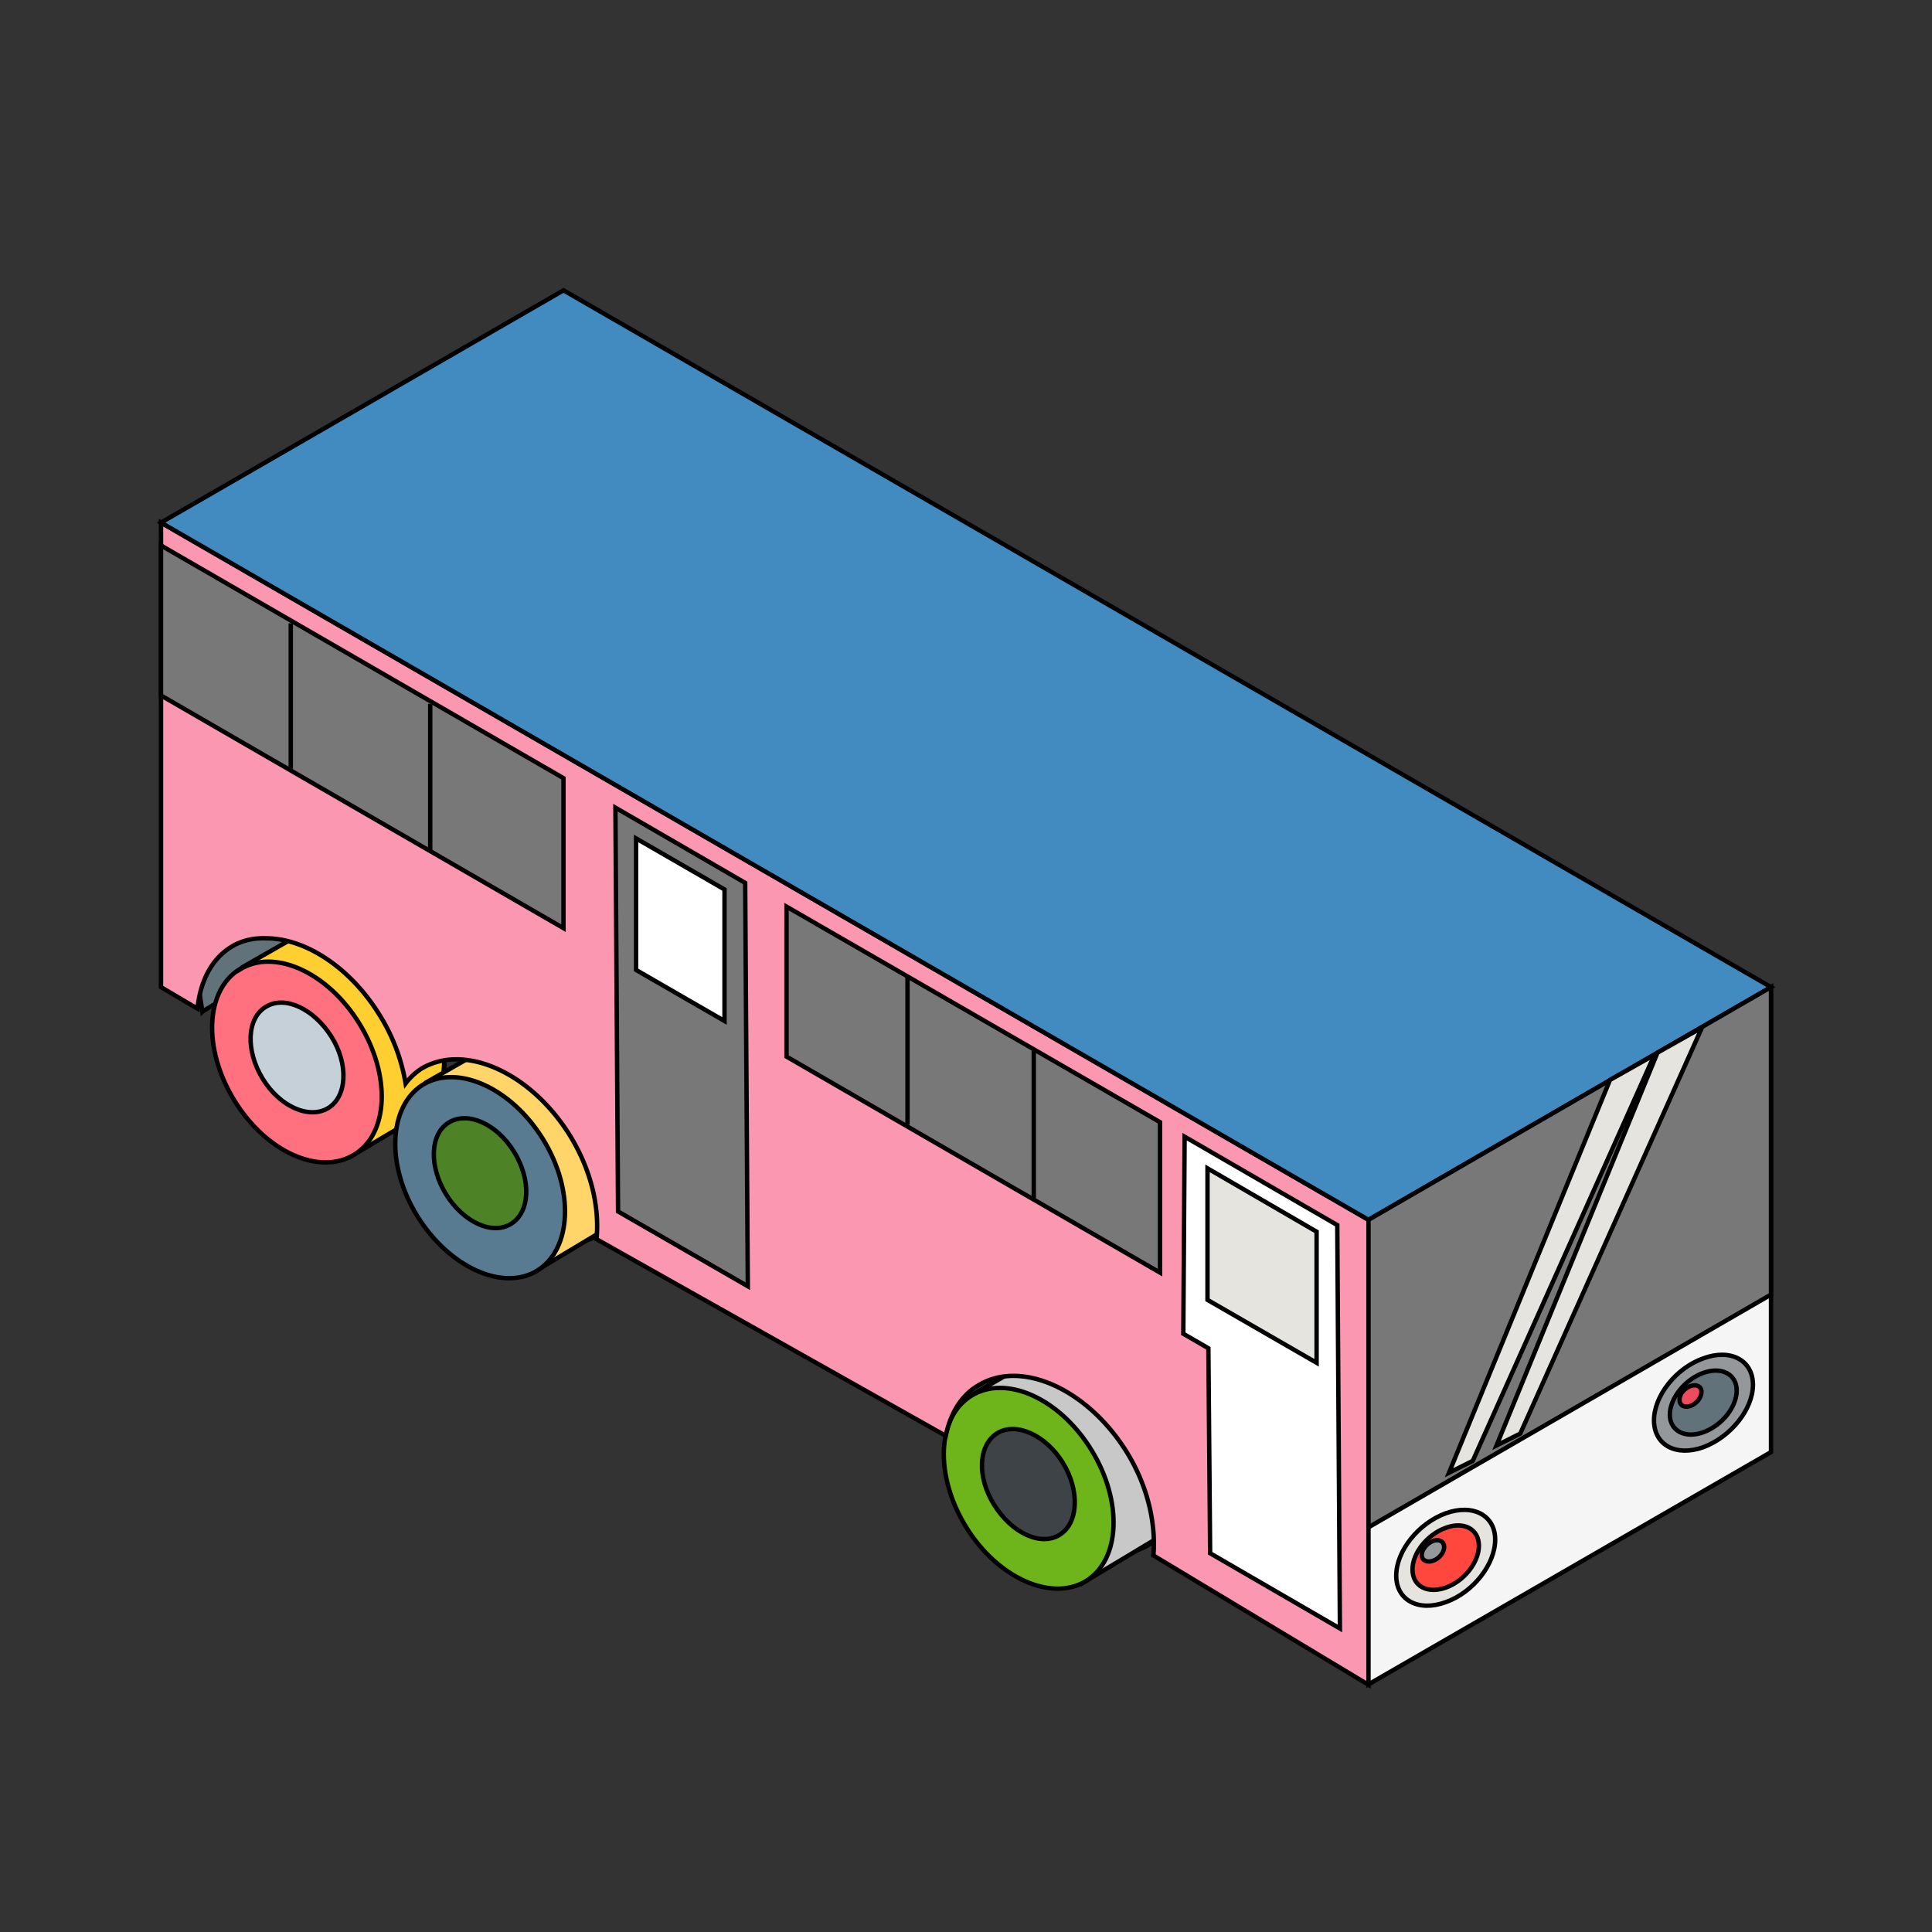
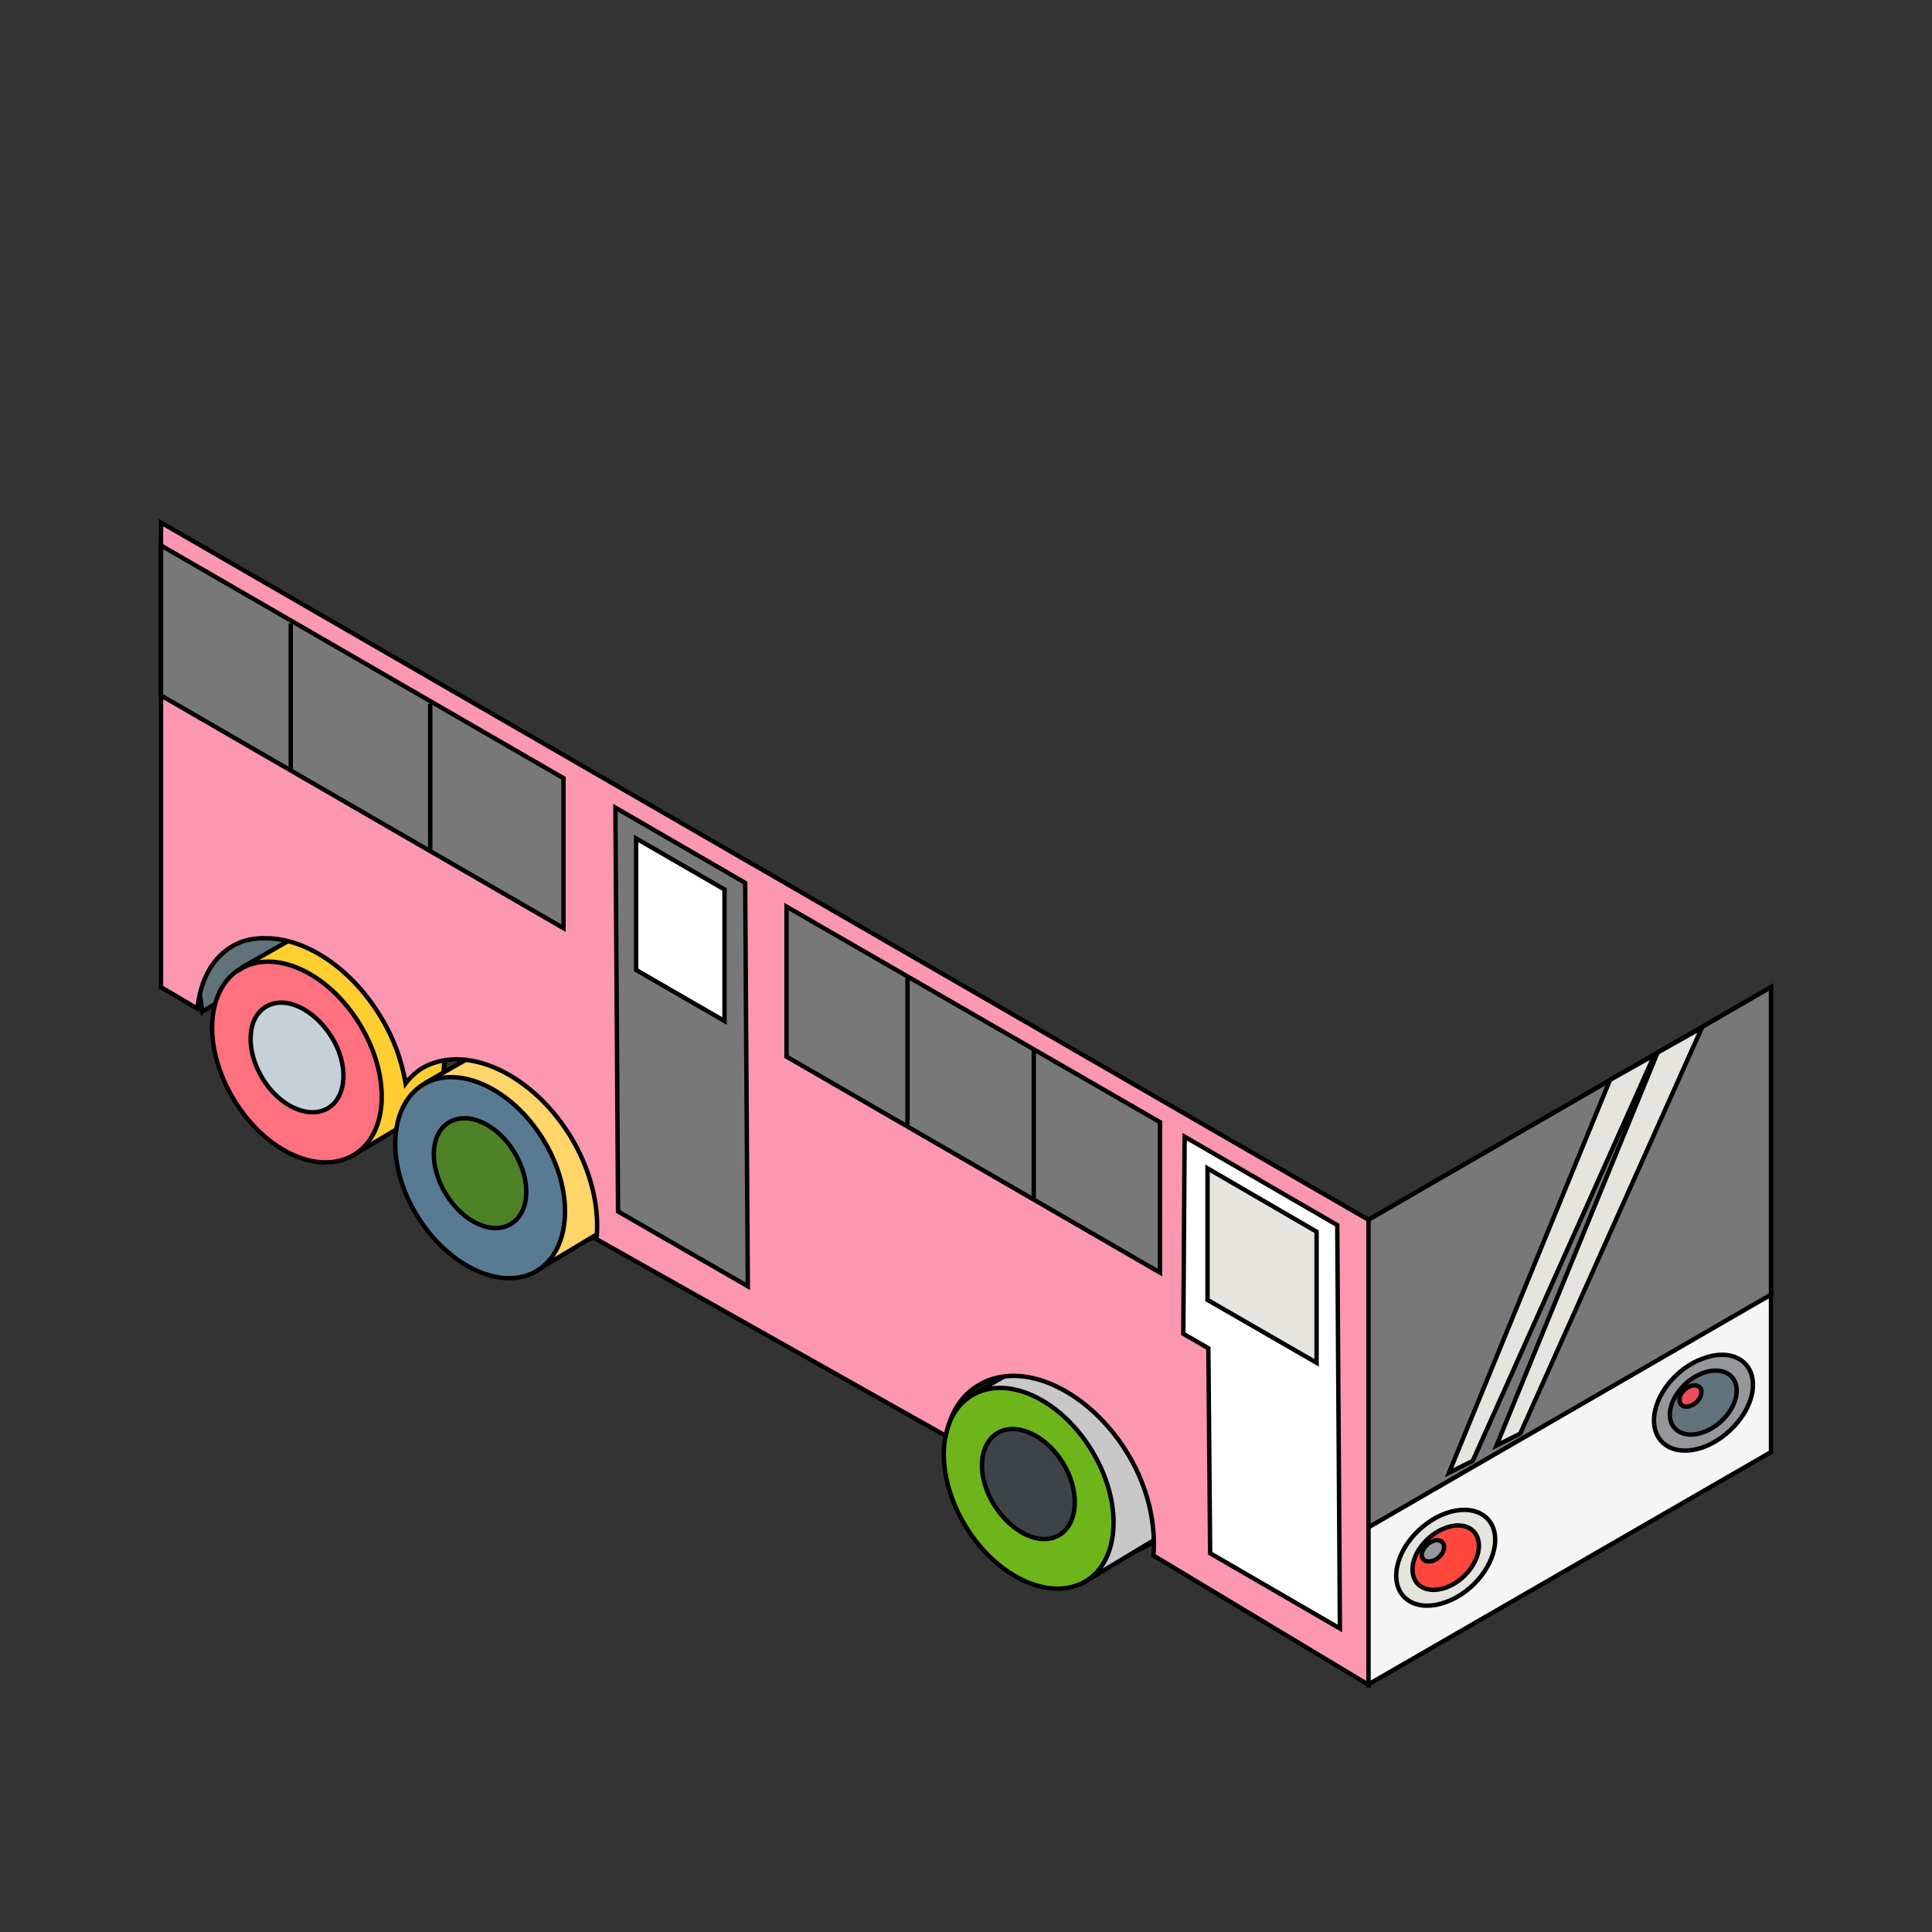
<svg xmlns="http://www.w3.org/2000/svg" id="bg_ope_iso-bus" width="200" height="200" version="1.1" class="bgs" preserveAspectRatio="xMidYMin slice">
  <rect width="100%" height="100%" fill="#333333" stroke="none" />
  <defs id="layer_0" />
  <rect id="layer_1" width="100%" height="100%" fill="none" />
  <svg id="layer_2" preserveAspectRatio="xMidYMid meet" viewBox="-3.51 -3.51 43.92 38.04" class="svg_thumb" data-uid="ope_iso-bus" data-keyword="iso-bus" data-complex="true" data-coll="ope" data-c="{&quot;ffffff&quot;:[&quot;ope_iso-bus_l_1&quot;,&quot;ope_iso-bus_l_2&quot;,&quot;ope_iso-bus_l_3&quot;,&quot;ope_iso-bus_l_4&quot;,&quot;ope_iso-bus_l_5&quot;,&quot;ope_iso-bus_l_6&quot;,&quot;ope_iso-bus_l_7&quot;,&quot;ope_iso-bus_l_8&quot;,&quot;ope_iso-bus_l_9&quot;,&quot;ope_iso-bus_l_10&quot;,&quot;ope_iso-bus_l_11&quot;,&quot;ope_iso-bus_l_12&quot;,&quot;ope_iso-bus_l_13&quot;,&quot;ope_iso-bus_l_14&quot;,&quot;ope_iso-bus_l_15&quot;,&quot;ope_iso-bus_l_16&quot;,&quot;ope_iso-bus_l_17&quot;,&quot;ope_iso-bus_l_18&quot;,&quot;ope_iso-bus_l_19&quot;,&quot;ope_iso-bus_l_20&quot;,&quot;ope_iso-bus_l_21&quot;]}" data-colors="[&quot;#ffffff&quot;]" style="overflow: visible;">
    <path id="ope_iso-bus_l_1" d="M1.1 16.54L6.46 13.3L6.09 11.74L0.75 14.24L1.09 16.55Z " data-color-original="#ffffff" fill="#62727a" class="ffffff" stroke-miterlimit="3" stroke-opacity="1" stroke-width="0.1" stroke="#000000" />
    <path id="ope_iso-bus_l_2" d="M3.36 14.76C4.15 14.28 5.37 14.83 6.09 15.99S6.75 18.5 5.97 18.98S3.96 18.91 3.24 17.75S2.58 15.25 3.36 14.76Z " data-color-original="#ffffff" fill="#ed4c5c" class="ffffff" stroke-miterlimit="3" stroke-opacity="1" stroke-width="0.1" stroke="#000000" />
    <path id="ope_iso-bus_l_3" d="M4.01 14.59C3.78 14.59 3.56 14.64 3.36 14.76L2.03 15.52L4.45 19.85L6.13 18.85C6.75 18.29 6.75 17.06 6.08 15.98C5.55 15.11 4.72 14.58 4.01 14.58Z " data-color-original="#ffffff" fill="#ffce31" class="ffffff" stroke-miterlimit="3" stroke-opacity="1" stroke-width="0.1" stroke="#000000" />
    <path id="ope_iso-bus_l_4" d="M1.94 15.59C2.72 15.1 3.94 15.65 4.66 16.82S5.33 19.32 4.54 19.8S2.54 19.74 1.82 18.57S1.15 16.07 1.94 15.58Z " data-color-original="#ffffff" fill="#ff717f" class="ffffff" stroke-miterlimit="3" stroke-opacity="1" stroke-width="0.1" stroke="#000000" />
    <path id="ope_iso-bus_l_5" d="M2.53 16.44C2.96 16.17 3.62 16.48 4.02 17.11S4.38 18.48 3.95 18.74S2.85 18.71 2.46 18.07S2.1 16.7 2.53 16.44ZM7.53 17.39C8.31 16.9 9.53 17.45 10.25 18.62S10.92 21.12 10.13 21.61S8.13 21.54 7.41 20.38S6.74 17.87 7.53 17.39Z " data-color-original="#ffffff" fill="#c5d0d8" class="ffffff" stroke-miterlimit="3" stroke-opacity="1" stroke-width="0.1" stroke="#000000" />
    <path id="ope_iso-bus_l_6" d="M8.18 17.21C7.94 17.21 7.72 17.27 7.52 17.39L6.19 18.15L8.61 22.48L10.29 21.47C10.92 20.91 10.92 19.68 10.25 18.61C9.71 17.74 8.88 17.21 8.17 17.21Z " data-color-original="#ffffff" fill="#ffd469" class="ffffff" stroke-miterlimit="3" stroke-opacity="1" stroke-width="0.1" stroke="#000000" />
    <path id="ope_iso-bus_l_7" d="M6.1 18.21C6.89 17.73 8.11 18.28 8.83 19.44S9.49 21.94 8.71 22.43S6.7 22.36 5.98 21.2S5.32 18.7 6.1 18.21Z " data-color-original="#ffffff" fill="#597b91" class="ffffff" stroke-miterlimit="3" stroke-opacity="1" stroke-width="0.1" stroke="#000000" />
    <path id="ope_iso-bus_l_8" d="M6.69 19.07C7.12 18.8 7.79 19.1 8.18 19.74S8.54 21.1 8.11 21.37S7.02 21.33 6.63 20.7S6.26 19.33 6.69 19.07ZM20 24.46C20.78 23.97 22 24.52 22.72 25.69S23.38 28.19 22.6 28.67S20.59 28.61 19.88 27.44S19.21 24.94 20 24.46Z " data-color-original="#ffffff" fill="#4d8226" class="ffffff" stroke-miterlimit="3" stroke-opacity="1" stroke-width="0.1" stroke="#000000" />
    <path id="ope_iso-bus_l_9" d="M20.65 24.28C20.41 24.28 20.19 24.33 19.99 24.45L18.66 25.22L21.08 29.55L22.76 28.54C23.38 27.98 23.38 26.75 22.72 25.68C22.18 24.8 21.35 24.27 20.64 24.27Z " data-color-original="#ffffff" fill="#c8c8c8" class="ffffff" stroke-miterlimit="3" stroke-opacity="1" stroke-width="0.1" stroke="#000000" />
    <path id="ope_iso-bus_l_10" d="M18.57 25.28C19.36 24.79 20.58 25.34 21.3 26.51S21.96 29.01 21.18 29.49S19.17 29.43 18.45 28.26S17.79 25.76 18.57 25.28Z " data-color-original="#ffffff" fill="#6eb51c" class="ffffff" stroke-miterlimit="3" stroke-opacity="1" stroke-width="0.1" stroke="#000000" />
    <path id="ope_iso-bus_l_11" d="M19.16 26.13C19.59 25.87 20.26 26.17 20.65 26.8S21.01 28.17 20.58 28.44S19.49 28.4 19.09 27.76S18.73 26.4 19.16 26.13Z " data-color-original="#ffffff" fill="#3e4347" class="ffffff" stroke-miterlimit="3" stroke-opacity="1" stroke-width="0.1" stroke="#000000" />
    <path id="ope_iso-bus_l_12" d="M0.15 5.43V15.99L0.98 16.48C1.04 15.87 1.29 15.36 1.74 15.08C1.98 14.93 2.25 14.87 2.54 14.88C3.42 14.88 4.44 15.53 5.11 16.61A4.24 4.24 0 0 1 5.71 18.18A1.45 1.45 0 0 1 6.06 17.85C7.04 17.25 8.56 17.93 9.45 19.37C9.94 20.17 10.12 21.01 10.05 21.72L17.99 26.19C18.09 25.7 18.33 25.28 18.72 25.05C19.7 24.44 21.22 25.13 22.11 26.57C22.59 27.35 22.77 28.2 22.71 28.91L27.6 31.85V21.28Z " data-color-original="#ffffff" fill="#fc97b2" class="ffffff" stroke-miterlimit="3" stroke-opacity="1" stroke-width="0.1" stroke="#000000" />
    <path id="ope_iso-bus_l_13" d="M36.75 26.56V15.99L27.6 21.28V31.84Z " data-color-original="#ffffff" fill="#f5f5f5" class="ffffff" stroke-miterlimit="3" stroke-opacity="1" stroke-width="0.1" stroke="#000000" />
-     <path id="ope_iso-bus_l_14" d="M9.3 0.15L0.15 5.43L27.6 21.28L36.75 15.99Z " data-color-original="#ffffff" fill="#428bc1" class="ffffff" stroke-miterlimit="3" stroke-opacity="1" stroke-width="0.1" stroke="#000000" />
    <path id="ope_iso-bus_l_15" d="M36.75 22.98V15.99L27.6 21.28V28.27ZM0.15 9.36L9.3 14.65V11.24L0.15 5.95ZM14.37 17.57L22.86 22.48V19.06L14.37 14.16ZM10.54 21.09L13.49 22.79L13.43 13.62L10.48 11.91Z " data-color-original="#ffffff" fill="#787878" class="ffffff" stroke-miterlimit="3" stroke-opacity="1" stroke-width="0.1" stroke="#000000" />
    <path id="ope_iso-bus_l_16" d="M10.95 15.6L12.96 16.76V13.77L10.95 12.61ZM24 28.86L26.95 30.57L26.89 21.4L23.42 19.39L23.39 23.87L23.96 24.2Z " data-color-original="#ffffff" fill="#ffffff" class="ffffff" stroke-miterlimit="3" stroke-opacity="1" stroke-width="0.1" stroke="#000000" />
    <path id="ope_iso-bus_l_17" d="M23.94 23.1L26.42 24.53V21.55L23.94 20.11ZM3.1 11.08V7.72M6.27 12.91V9.55M17.12 19.12V15.76M19.99 20.79V17.44M29.43 27.03L29.97 26.76L34.1 17.53L33.09 18.1L29.43 27.03ZM30.51 26.41L31.05 26.14L35.18 16.91L34.17 17.48L30.51 26.41ZM30.48 28.55C30.48 29.11 29.98 29.75 29.36 29.97C28.74 30.2 28.23 29.93 28.23 29.37S28.73 28.18 29.36 27.95C29.98 27.73 30.48 28 30.48 28.55Z " data-color-original="#ffffff" fill="#e5e4df" class="ffffff" stroke-miterlimit="3" stroke-opacity="1" stroke-width="0.1" stroke="#000000" />
    <path id="ope_iso-bus_l_18" d="M30.11 28.69C30.11 29.06 29.78 29.49 29.36 29.64C28.94 29.79 28.6 29.61 28.6 29.23S28.94 28.43 29.36 28.28C29.77 28.13 30.11 28.31 30.11 28.69Z " data-color-original="#ffffff" fill="#ff473e" class="ffffff" stroke-miterlimit="3" stroke-opacity="1" stroke-width="0.1" stroke="#000000" />
    <path id="ope_iso-bus_l_19" d="M29.32 28.72C29.32 28.84 29.21 28.98 29.07 29.03S28.81 29.02 28.81 28.9S28.93 28.63 29.07 28.58C29.2 28.53 29.32 28.59 29.32 28.72ZM36.34 25.03C36.34 25.59 35.83 26.22 35.21 26.45C34.59 26.67 34.09 26.4 34.09 25.84S34.59 24.65 35.21 24.43C35.83 24.2 36.34 24.47 36.34 25.03Z " data-color-original="#ffffff" fill="#94989b" class="ffffff" stroke-miterlimit="3" stroke-opacity="1" stroke-width="0.1" stroke="#000000" />
    <path id="ope_iso-bus_l_20" d="M35.97 25.16C35.97 25.54 35.63 25.96 35.21 26.11C34.8 26.26 34.45 26.08 34.45 25.71S34.79 24.91 35.21 24.76C35.63 24.61 35.97 24.79 35.97 25.16Z " data-color-original="#ffffff" fill="#62727a" class="ffffff" stroke-miterlimit="3" stroke-opacity="1" stroke-width="0.1" stroke="#000000" />
    <path id="ope_iso-bus_l_21" d="M35.17 25.19C35.17 25.32 35.06 25.46 34.92 25.51S34.67 25.5 34.67 25.37S34.78 25.11 34.92 25.06C35.06 25.01 35.17 25.07 35.17 25.19Z " data-color-original="#ffffff" fill="#ed4c5c" class="ffffff" stroke-miterlimit="3" stroke-opacity="1" stroke-width="0.1" stroke="#000000" />
  </svg>
</svg>